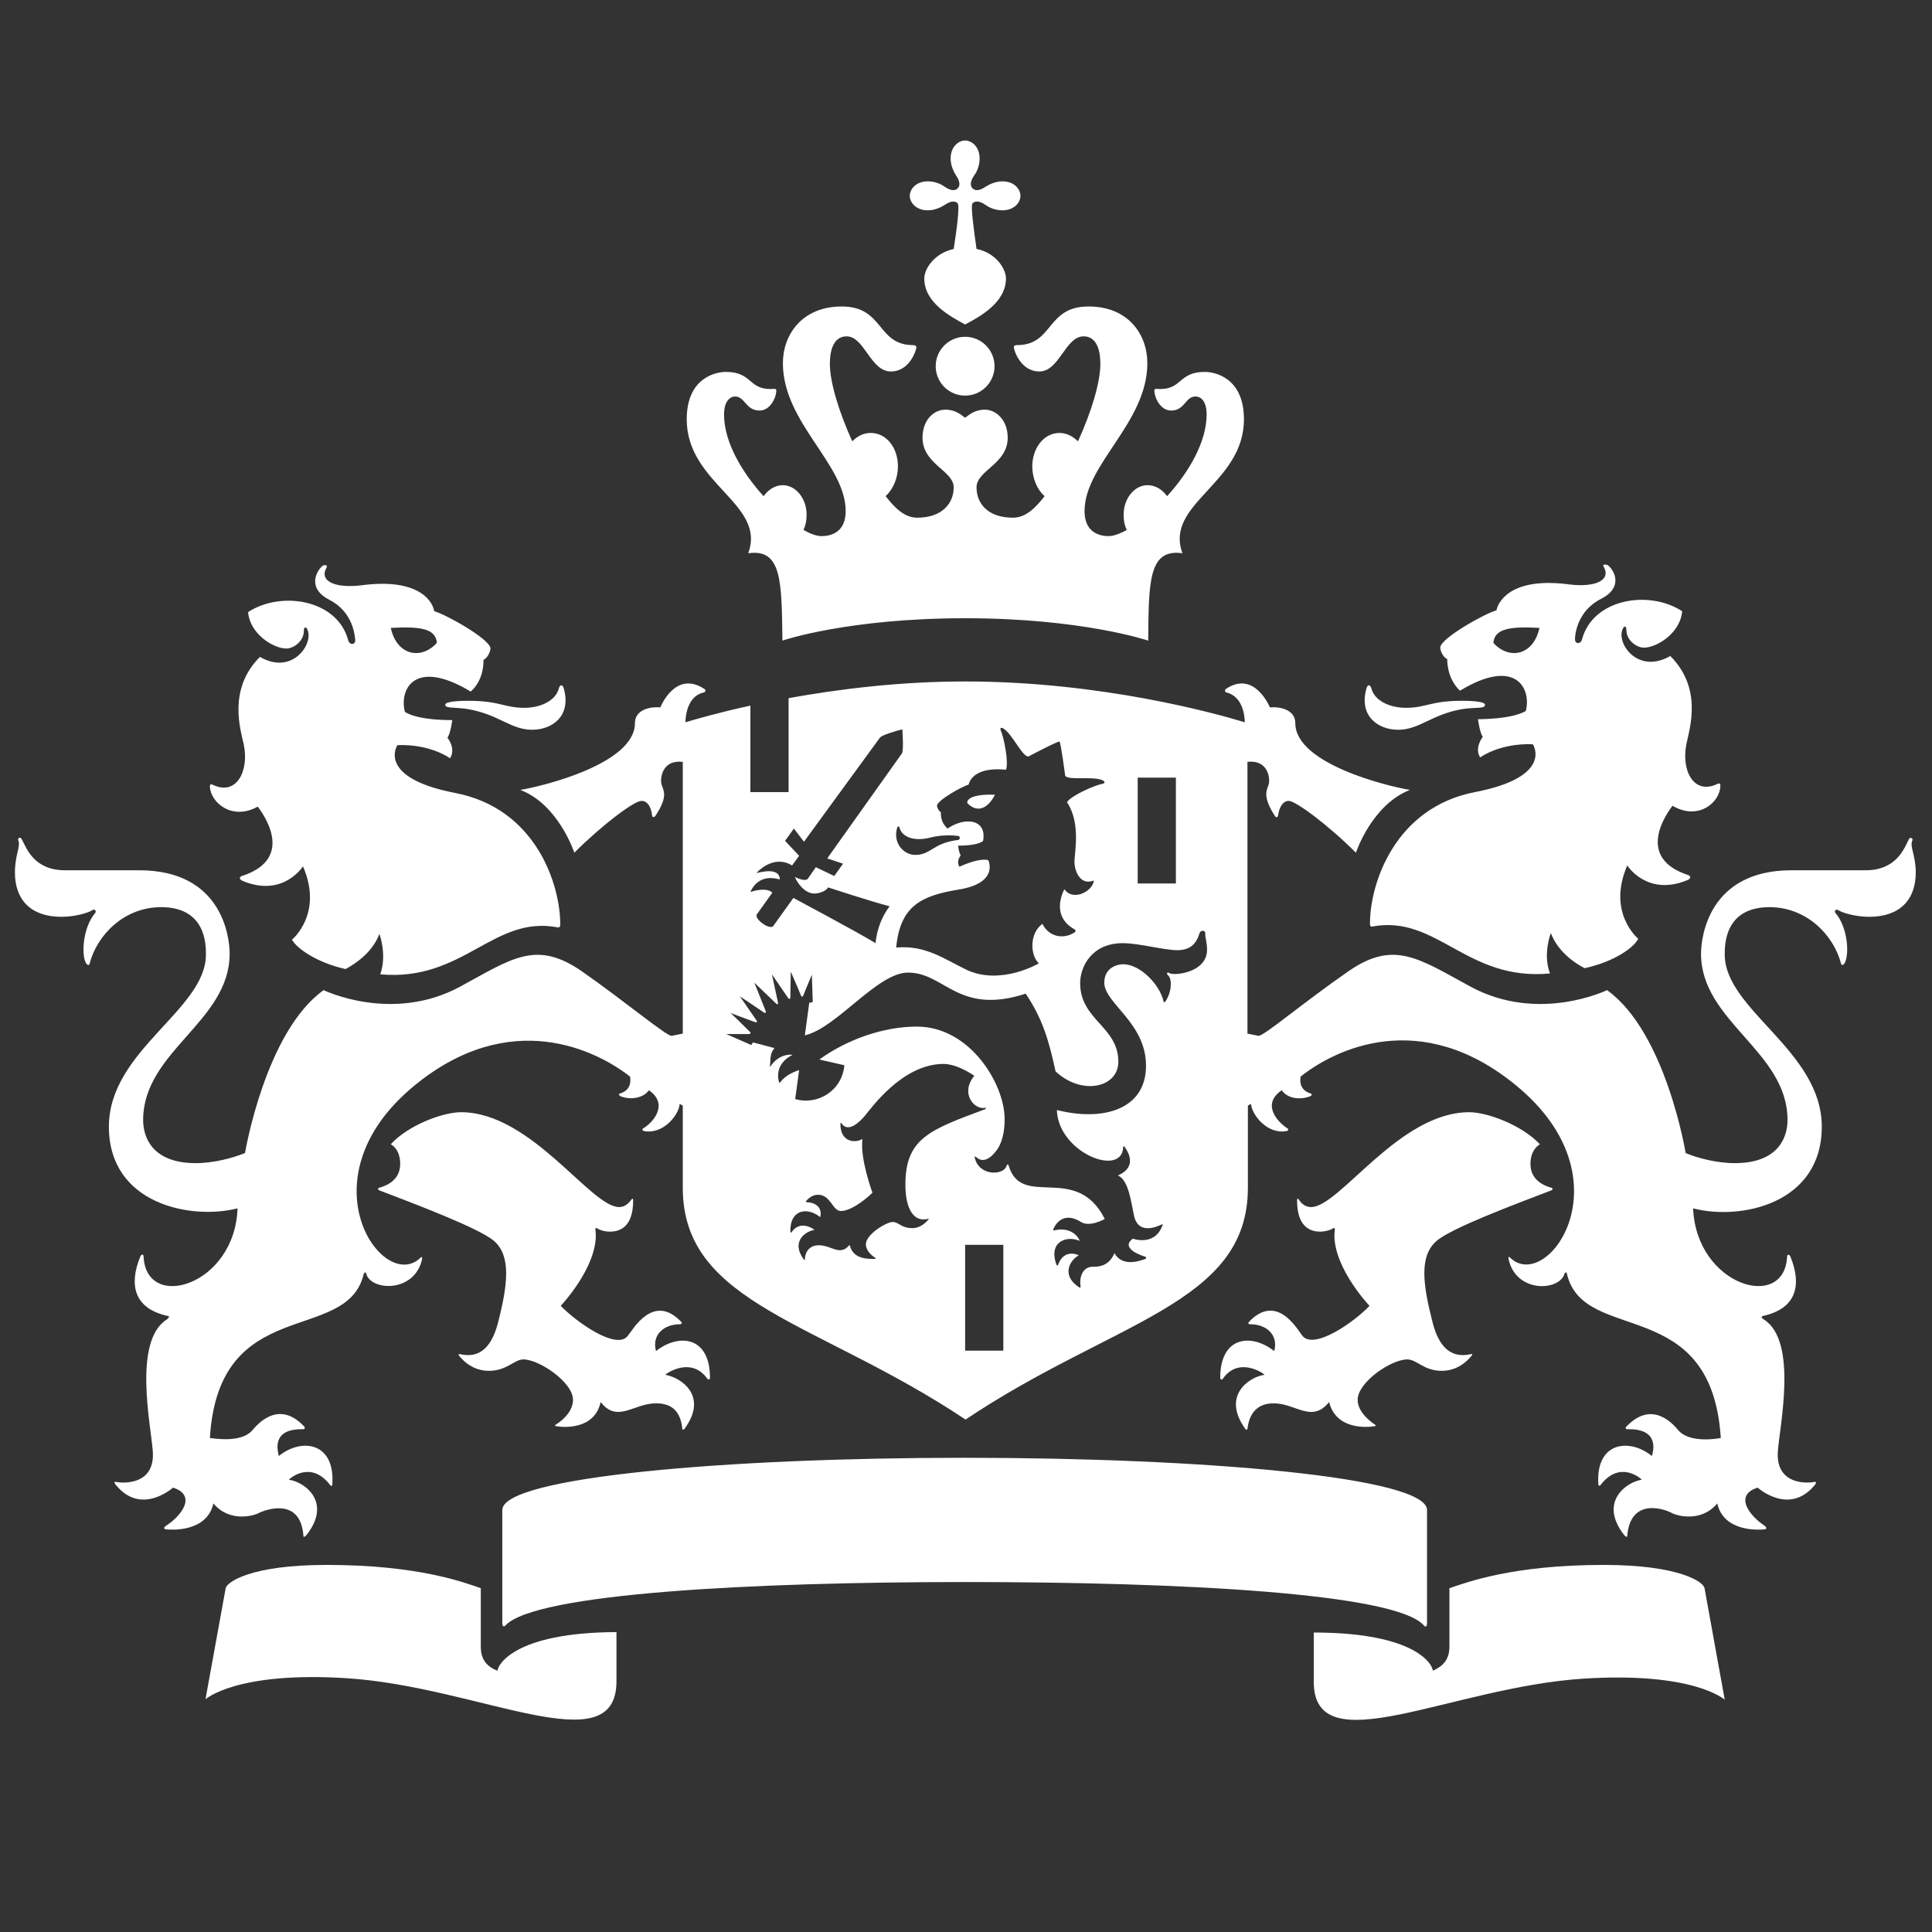
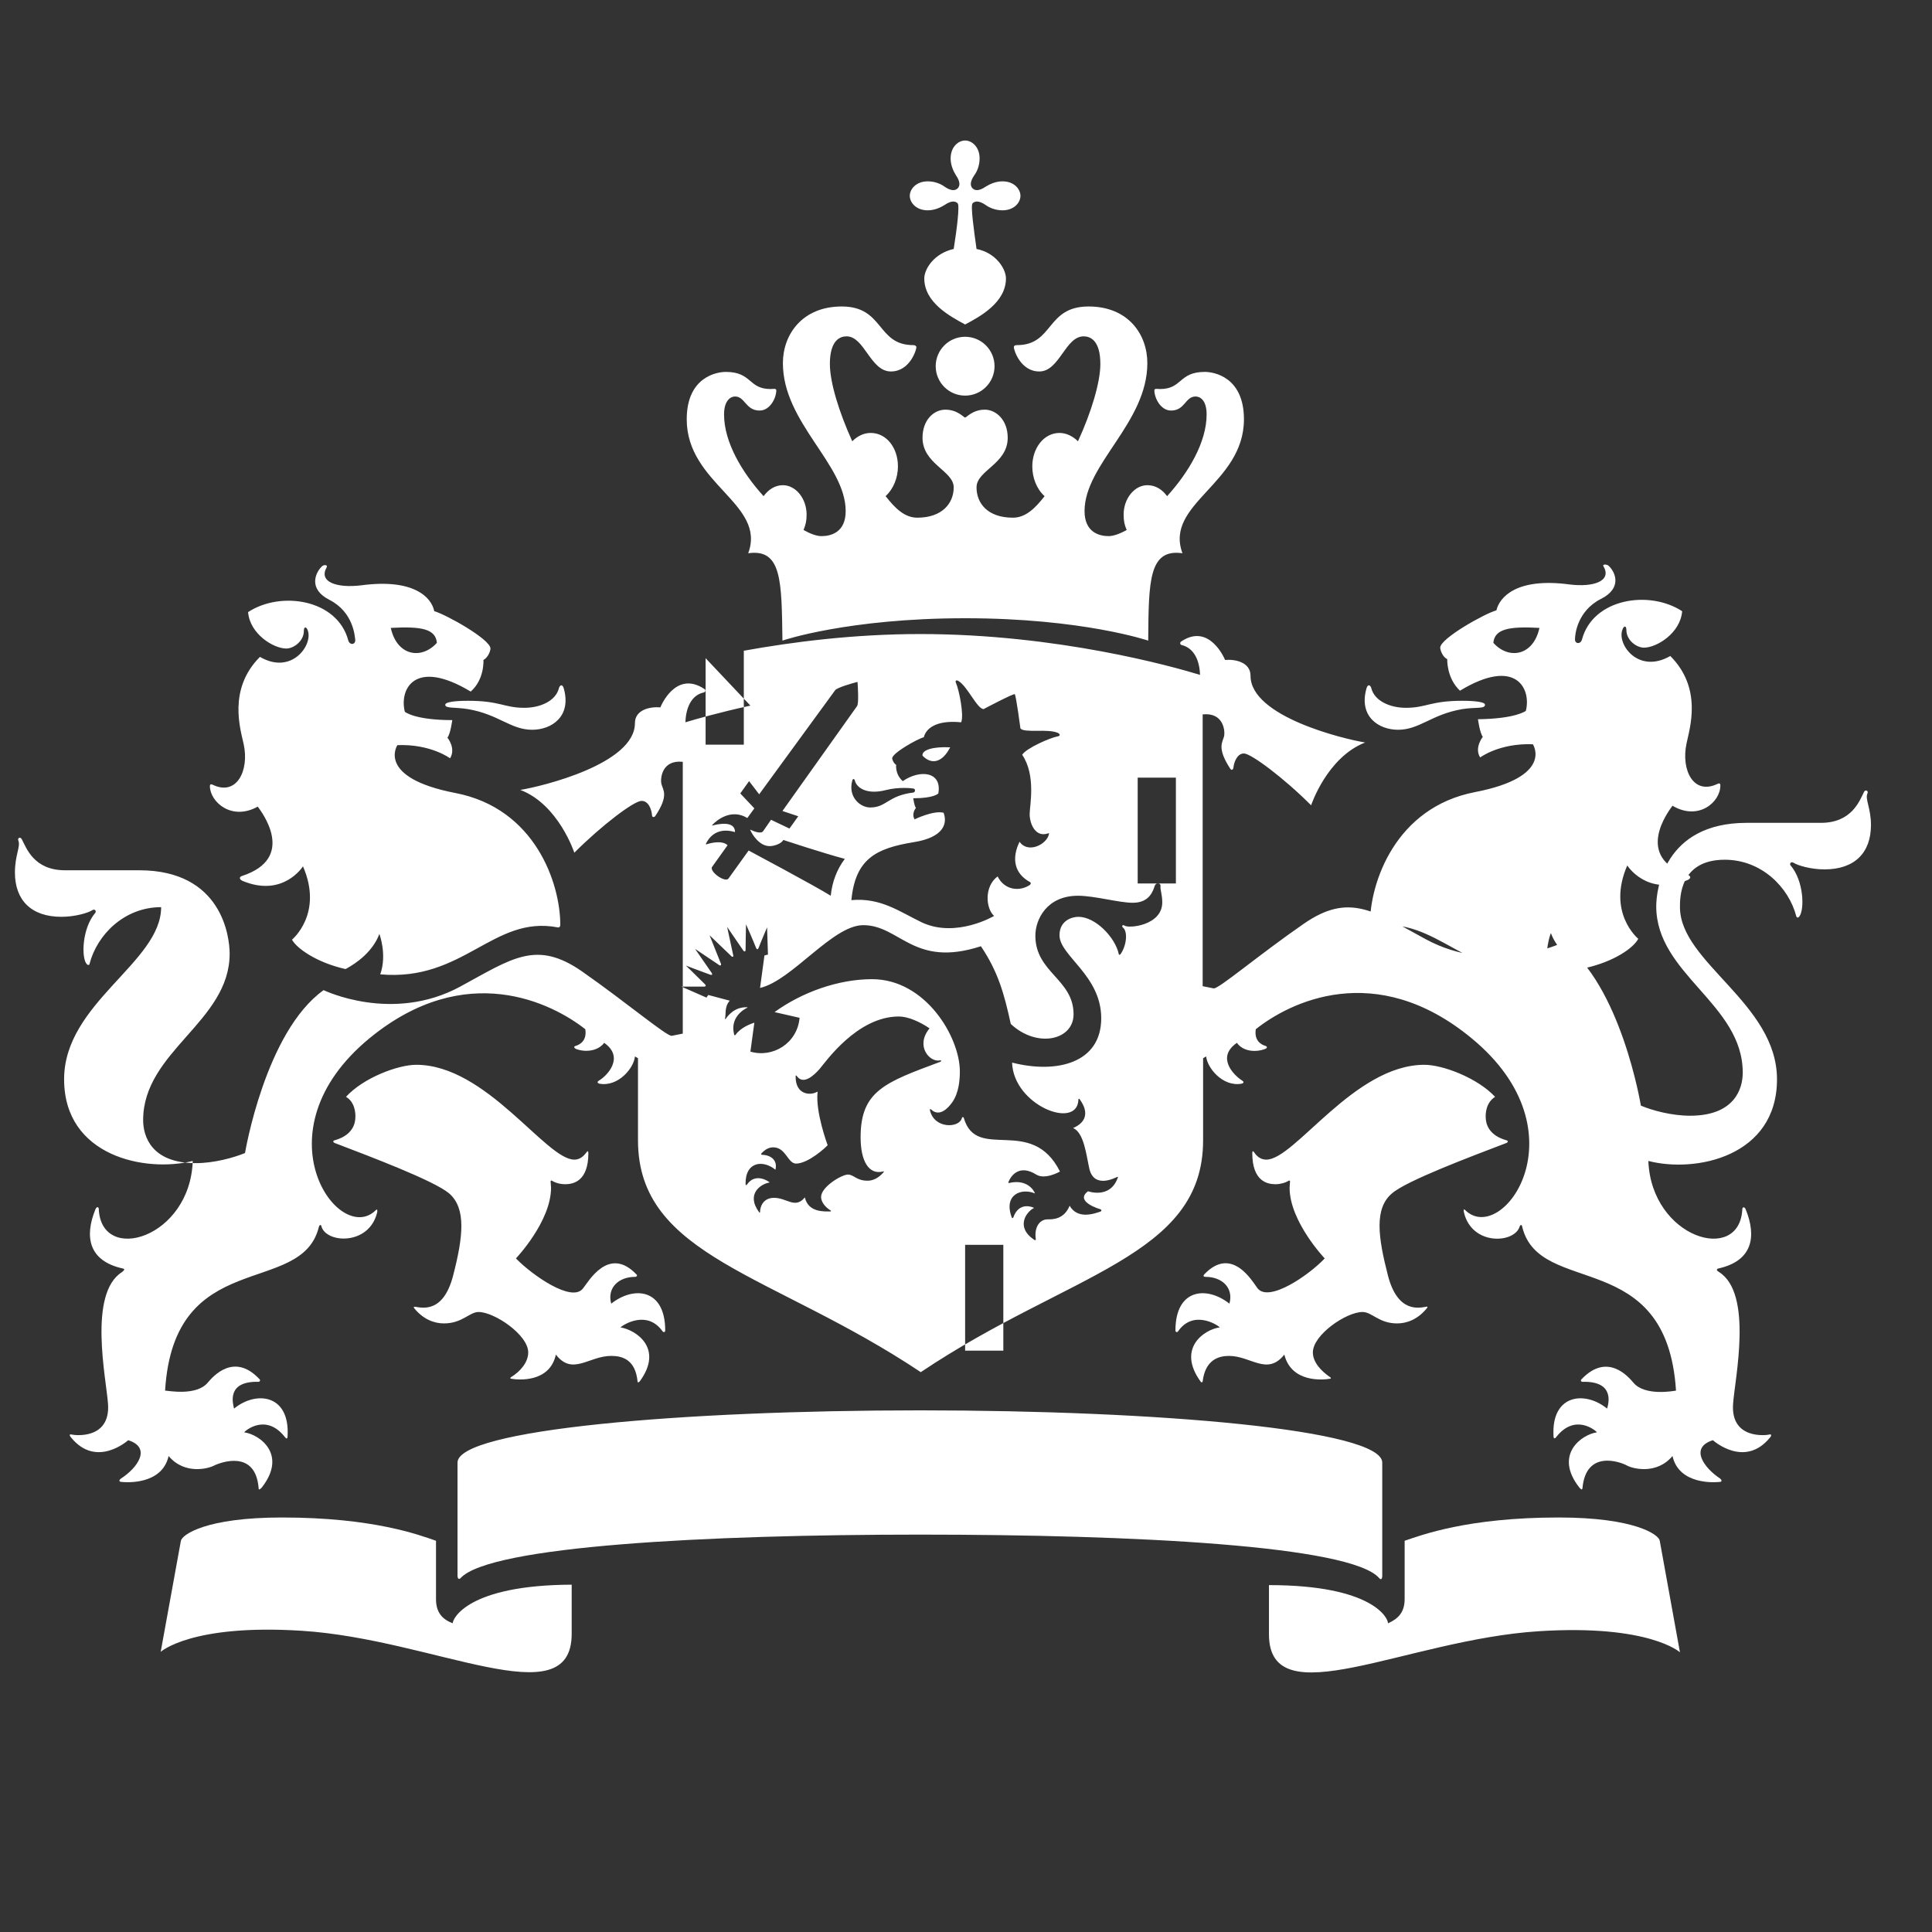
<svg xmlns="http://www.w3.org/2000/svg" width="44" height="44">
  <rect width="100%" height="100%" fill="#333333" stroke="none" />
  <g class="layer">
    <title>Layer 1</title>
-     <path d="m22.85,30.76l-0.87,0l0,-2.41l0.87,0l0,2.41zm3.93,-10.64l-0.87,0l0,-2.41l0.87,0l0,2.41zm-16.12,-4.16c-0.07,0 -0.52,0 -0.52,0.09s0.21,0.05 0.52,0.1c0.7,0.12 0.97,0.47 1.46,0.47c0.44,0 0.9,-0.3 0.72,-0.94c-0.03,-0.11 -0.09,-0.08 -0.11,-0.01c-0.07,0.29 -0.42,0.45 -0.79,0.45c-0.46,0 -0.55,-0.16 -1.28,-0.16zm-4.79,2.41c0.08,0.11 0.9,1.17 -0.36,1.58c-0.06,0.02 -0.07,0.07 0.01,0.11c0.93,0.39 1.38,-0.33 1.38,-0.33c0.47,1.08 -0.25,1.67 -0.25,1.67c0.1,0.19 0.55,0.52 1.22,0.67c0.26,-0.14 0.62,-0.4 0.77,-0.8c0,0 0.18,0.47 0.02,0.92c1.9,0.17 2.57,-1.35 4.04,-1.07c0.04,0.01 0.06,-0.02 0.06,-0.06c0,-0.94 -0.57,-2.65 -2.39,-3c-1.81,-0.35 -1.32,-1.09 -1.32,-1.09c0.76,-0.03 1.2,0.3 1.2,0.3c0.14,-0.23 -0.06,-0.47 -0.06,-0.47c0.07,-0.09 0.11,-0.4 0.11,-0.4c-0.86,0 -1.08,-0.19 -1.08,-0.19c-0.13,-0.51 0.22,-1.23 1.5,-0.46c0.32,-0.28 0.29,-0.72 0.29,-0.72c0.1,-0.05 0.16,-0.2 0.16,-0.26c0,-0.21 -1.02,-0.78 -1.28,-0.85c-0.06,-0.31 -0.46,-0.75 -1.66,-0.59c-0.57,0.07 -0.98,-0.08 -0.79,-0.41c0.03,-0.06 -0.07,-0.07 -0.12,-0.01c-0.13,0.13 -0.31,0.5 0.18,0.75c0.55,0.28 0.58,0.83 0.59,0.91c0.01,0.12 -0.13,0.13 -0.16,0.01c-0.25,-0.93 -1.53,-1.13 -2.28,-0.64c0.04,0.5 0.58,0.83 0.87,0.83c0.17,0 0.4,-0.17 0.4,-0.4c0,-0.11 0.06,-0.1 0.09,-0.01c0.12,0.33 -0.37,1.02 -1.09,0.6c-0.74,0.74 -0.44,1.66 -0.37,1.99c0.13,0.6 -0.16,1.19 -0.71,0.92c-0.03,-0.01 -0.06,-0.02 -0.06,0.04c0.01,0.36 0.5,0.79 1.09,0.46zm4.08,-3.73c-0.35,0.39 -0.91,0.3 -1.05,-0.34c0.72,-0.04 1.02,0.03 1.05,0.34zm22.07,1.48c-0.37,0 -0.72,-0.16 -0.79,-0.45c-0.02,-0.07 -0.08,-0.1 -0.11,0.01c-0.18,0.64 0.28,0.94 0.72,0.94c0.49,0 0.76,-0.35 1.46,-0.47c0.31,-0.05 0.52,0 0.52,-0.1c0,-0.09 -0.45,-0.09 -0.52,-0.09c-0.72,0 -0.82,0.16 -1.28,0.16zm7.16,1.77c0,-0.06 -0.03,-0.05 -0.06,-0.04c-0.55,0.27 -0.84,-0.31 -0.71,-0.92c0.07,-0.34 0.37,-1.25 -0.37,-1.99c-0.73,0.42 -1.22,-0.27 -1.09,-0.6c0.03,-0.09 0.09,-0.1 0.09,0.01c0,0.23 0.23,0.4 0.4,0.4c0.29,0 0.83,-0.33 0.87,-0.83c-0.75,-0.49 -2.03,-0.29 -2.28,0.64c-0.03,0.12 -0.17,0.11 -0.16,-0.01c0,-0.08 0.04,-0.63 0.59,-0.91c0.5,-0.25 0.32,-0.62 0.18,-0.75c-0.05,-0.05 -0.16,-0.04 -0.12,0.01c0.19,0.33 -0.22,0.48 -0.78,0.41c-1.2,-0.16 -1.59,0.29 -1.66,0.59c-0.26,0.07 -1.28,0.64 -1.28,0.85c0,0.06 0.06,0.22 0.16,0.26c0,0 -0.02,0.43 0.29,0.72c1.27,-0.77 1.63,-0.05 1.5,0.46c0,0 -0.23,0.18 -1.09,0.19c0,0 0.04,0.31 0.11,0.4c0,0 -0.2,0.25 -0.06,0.47c0,0 0.44,-0.33 1.2,-0.3c0,0 0.49,0.74 -1.32,1.09s-2.39,2.06 -2.39,3c0,0.05 0.02,0.07 0.06,0.06c1.47,-0.27 2.14,1.25 4.04,1.07c-0.17,-0.45 0.02,-0.92 0.02,-0.92c0.15,0.4 0.51,0.67 0.77,0.8c0.68,-0.15 1.12,-0.47 1.22,-0.67c0,0 -0.72,-0.59 -0.25,-1.67c0,0 0.45,0.72 1.38,0.33c0.08,-0.04 0.06,-0.09 0.01,-0.11c-1.26,-0.41 -0.44,-1.47 -0.36,-1.58c0.59,0.35 1.09,-0.08 1.09,-0.46zm-4.12,-3.59c-0.14,0.64 -0.7,0.73 -1.05,0.34c0.03,-0.31 0.34,-0.38 1.05,-0.34zm-13.41,-10.69c0,0.16 0.07,0.3 0.12,0.38c0.11,0.16 0.09,0.25 0.04,0.3s-0.14,0.07 -0.3,-0.04c-0.08,-0.06 -0.22,-0.12 -0.38,-0.12c-0.27,0 -0.41,0.18 -0.41,0.33s0.14,0.33 0.41,0.33c0.16,0 0.3,-0.07 0.38,-0.12c0.16,-0.11 0.25,-0.09 0.3,-0.04s-0.02,0.6 -0.09,1.04c-0.45,0.1 -0.67,0.46 -0.67,0.67c0,0.55 0.58,0.86 0.93,1.05c0.34,-0.18 0.93,-0.5 0.93,-1.05c0,-0.21 -0.22,-0.58 -0.67,-0.67c-0.06,-0.43 -0.14,-0.99 -0.09,-1.04s0.14,-0.07 0.3,0.04c0.08,0.06 0.22,0.12 0.38,0.12c0.27,0 0.41,-0.18 0.41,-0.33s-0.14,-0.33 -0.41,-0.33c-0.16,0 -0.3,0.07 -0.38,0.12c-0.16,0.11 -0.25,0.09 -0.3,0.04s-0.07,-0.14 0.04,-0.3c0.06,-0.08 0.12,-0.22 0.12,-0.38c0,-0.27 -0.18,-0.41 -0.33,-0.41s-0.33,0.14 -0.33,0.41zm0.33,4.06c-0.37,0 -0.67,0.3 -0.67,0.67s0.3,0.67 0.67,0.67s0.67,-0.3 0.67,-0.67s-0.3,-0.67 -0.67,-0.67zm0,6.41c2.67,0 4.17,0.51 4.17,0.51c0.01,-1.35 0.01,-2.1 0.78,-1.99c-0.42,-1.13 1.4,-1.58 1.4,-3.05c0,-0.97 -0.69,-1.08 -0.89,-1.08c-0.6,0 -0.51,0.39 -1.02,0.39c-0.06,0 -0.13,-0.02 -0.13,0.03c0,0.17 0.14,0.46 0.38,0.46c0.32,0 0.32,-0.32 0.56,-0.32c0.1,0 0.25,0.08 0.25,0.41c0,0.63 -0.41,1.32 -0.9,1.86c-0.11,-0.15 -0.26,-0.25 -0.45,-0.25c-0.29,0 -0.54,0.3 -0.54,0.67c0,0.14 0.02,0.24 0.07,0.35c-0.16,0.09 -0.31,0.14 -0.41,0.14c-0.22,0 -0.55,-0.09 -0.55,-0.57c0,-1.07 1.43,-2.01 1.43,-3.37c0,-0.65 -0.43,-1.29 -1.34,-1.29c-0.97,0 -0.79,0.88 -1.63,0.88c-0.04,0 -0.07,0.01 -0.07,0.05c0,0.06 0.15,0.55 0.58,0.55c0.46,0 0.59,-0.8 1.01,-0.8c0.15,0 0.38,0.09 0.38,0.63c0,0.42 -0.21,1.11 -0.51,1.76c-0.11,-0.11 -0.26,-0.19 -0.42,-0.19c-0.36,0 -0.62,0.35 -0.62,0.76c0,0.26 0.1,0.52 0.28,0.68c-0.21,0.27 -0.43,0.49 -0.72,0.49c-0.58,0 -0.83,-0.33 -0.83,-0.69c0,-0.39 0.71,-0.53 0.71,-1.13c0,-0.41 -0.27,-0.64 -0.52,-0.64c-0.28,0 -0.42,0.18 -0.45,0.18s-0.17,-0.18 -0.45,-0.18c-0.26,0 -0.52,0.23 -0.52,0.64c0,0.6 0.71,0.75 0.71,1.13c0,0.36 -0.26,0.69 -0.83,0.69c-0.29,0 -0.51,-0.22 -0.72,-0.49c0.18,-0.17 0.28,-0.42 0.28,-0.68c0,-0.42 -0.26,-0.76 -0.62,-0.76c-0.17,0 -0.31,0.08 -0.42,0.19c-0.3,-0.66 -0.51,-1.34 -0.51,-1.76c0,-0.54 0.23,-0.63 0.38,-0.63c0.41,0 0.54,0.8 1.01,0.8c0.43,0 0.58,-0.49 0.58,-0.55c0,-0.03 -0.03,-0.05 -0.07,-0.05c-0.84,0 -0.66,-0.88 -1.63,-0.88c-0.9,0 -1.34,0.64 -1.34,1.29c0,1.36 1.43,2.3 1.43,3.37c0,0.48 -0.33,0.57 -0.55,0.57c-0.11,0 -0.25,-0.05 -0.41,-0.14c0.05,-0.12 0.07,-0.21 0.07,-0.35c0,-0.37 -0.25,-0.67 -0.54,-0.67c-0.18,0 -0.33,0.1 -0.44,0.25c-0.49,-0.54 -0.9,-1.23 -0.9,-1.86c0,-0.32 0.15,-0.41 0.25,-0.41c0.23,0 0.24,0.32 0.56,0.32c0.24,0 0.38,-0.29 0.38,-0.46c0,-0.05 -0.07,-0.03 -0.13,-0.03c-0.51,0 -0.42,-0.39 -1.02,-0.39c-0.2,0 -0.89,0.11 -0.89,1.08c0,1.48 1.82,1.92 1.4,3.05c0.77,-0.11 0.76,0.64 0.78,1.99c-0.01,0 1.49,-0.51 4.16,-0.51zm-4.89,1.99c-0.73,0.16 -1.25,0.31 -1.48,0.38c0.01,-0.32 0.13,-0.62 0.42,-0.68c0.04,-0.01 0.05,-0.06 0.01,-0.08c-0.65,-0.43 -0.99,0.39 -1,0.42c-0.23,-0.02 -0.58,0.05 -0.58,0.36c0,0.93 -2.12,1.44 -2.61,1.52c0.87,0.33 1.23,1.43 1.23,1.43c0.63,-0.63 1.36,-1.18 1.53,-1.18s0.23,0.21 0.24,0.33c0,0.04 0.04,0.05 0.07,0.02c0.33,-0.49 0.17,-0.6 0.14,-0.75c-0.02,-0.11 0.01,-0.54 0.49,-0.49l0,6.19l-0.25,0.05c-0.11,0.02 -1.02,-0.75 -2.05,-1.47c-1.04,-0.72 -1.59,-0.29 -2.77,0.35c-1.55,0.84 -3.11,0.08 -3.11,0.08c-1.33,0.95 -1.79,3.71 -1.79,3.71c-0.27,0.11 -0.71,0.23 -1.12,0.23c-1.02,0 -1.2,-0.62 -1.2,-0.98c0,-1.57 1.97,-2.24 1.97,-3.79c0,-0.38 -0.17,-1.9 -2.06,-1.9c-0.24,0 -1.68,0 -1.69,0c-0.71,0 -0.88,-0.51 -0.98,-0.7c-0.04,-0.08 -0.11,-0.03 -0.08,0.03c0.05,0.13 -0.08,0.33 -0.08,0.72c0,0.63 0.37,1.01 1.06,1.01c0.31,0 0.61,-0.09 0.7,-0.15c0.06,-0.04 0.1,0.02 0.07,0.06c-0.3,0.35 -0.32,1.01 -0.2,1.16c0.03,0.04 0.07,0.03 0.07,0c0.17,-0.66 0.79,-1.29 1.63,-1.29c1.03,0 1.02,0.87 1.02,1.08c0,1.26 -2.21,2.18 -2.21,3.92c0,1.76 1.86,2.13 2.93,1.86c-0.06,1.76 -2.08,2.36 -2.14,1.1c0,-0.06 -0.05,-0.07 -0.08,0.01c-0.25,0.62 -0.15,1.17 0.63,1.34c0.05,0.01 0.03,0.04 -0.02,0.08c-0.78,0.49 -0.36,2.43 -0.32,3c0.06,0.82 -0.76,0.72 -0.83,0.7c-0.03,-0.01 -0.07,0 -0.01,0.07c0.58,0.71 1.3,0.06 1.3,0.06c0.54,0.17 0.21,0.63 -0.16,0.87c-0.06,0.04 -0.05,0.08 0.01,0.08c0.08,0.01 0.92,0.08 1.07,-0.59c0.37,0.44 0.92,0.28 1.03,0.22c0.16,-0.08 0.95,-0.37 1.02,0.51c0,0.06 0.04,0.02 0.07,-0.01c0.59,-0.75 -0.04,-1.21 -0.4,-1.26c0.03,-0.04 0.5,-0.44 0.93,0.11c0.03,0.04 0.06,0.05 0.06,-0.03c0.05,-0.95 -0.72,-1.03 -1.22,-0.62c-0.02,-0.1 -0.19,-0.63 0.56,-0.61c0.02,0 0.05,-0.03 0.02,-0.06c-0.58,-0.62 -1.06,-0.06 -1.18,0.08c-0.26,0.31 -0.91,0.18 -0.97,0.18c0.2,-3.29 3.1,-2.12 3.5,-3.72c0.02,-0.08 0.06,-0.05 0.06,-0.02c0.11,0.39 1.09,0.44 1.27,-0.32c0.01,-0.05 0,-0.08 -0.03,-0.05c-0.84,0.84 -2.73,-1.78 -0.15,-3.91c2.2,-1.81 4.17,-0.8 4.92,-0.21c0.04,0.26 -0.12,0.35 -0.22,0.38c-0.04,0.01 -0.05,0.04 0.01,0.07c0.21,0.08 0.5,0.05 0.64,-0.14c0.47,0.33 0.07,0.75 -0.12,0.86c-0.05,0.03 -0.03,0.06 0.01,0.07c0.43,0.08 0.79,-0.36 0.81,-0.62l0.07,0.04l0,1.87c0,2.66 3.07,3.03 6.44,5.28c3.37,-2.26 6.43,-2.62 6.43,-5.28l0,-1.87l0.07,-0.04c0.02,0.25 0.37,0.7 0.81,0.62c0.04,-0.01 0.06,-0.04 0.01,-0.07c-0.19,-0.12 -0.6,-0.53 -0.12,-0.86c0.14,0.2 0.43,0.22 0.64,0.14c0.06,-0.02 0.05,-0.06 0.01,-0.07c-0.1,-0.03 -0.26,-0.12 -0.22,-0.38c0.75,-0.6 2.72,-1.61 4.92,0.21c2.58,2.13 0.69,4.74 -0.15,3.91c-0.04,-0.04 -0.04,0 -0.03,0.05c0.18,0.77 1.16,0.71 1.27,0.32c0.01,-0.03 0.05,-0.06 0.06,0.02c0.4,1.6 3.29,0.43 3.5,3.72c-0.06,0.01 -0.71,0.13 -0.97,-0.18c-0.11,-0.13 -0.59,-0.7 -1.18,-0.08c-0.04,0.04 0,0.06 0.02,0.06c0.75,-0.02 0.59,0.51 0.56,0.61c-0.5,-0.41 -1.27,-0.33 -1.22,0.62c0,0.07 0.03,0.07 0.06,0.03c0.43,-0.55 0.9,-0.15 0.93,-0.11c-0.35,0.05 -0.99,0.51 -0.4,1.26c0.03,0.03 0.06,0.07 0.07,0.01c0.08,-0.88 0.86,-0.6 1.02,-0.51c0.11,0.06 0.66,0.22 1.03,-0.22c0.15,0.67 0.99,0.6 1.07,0.59c0.06,0 0.06,-0.04 0.01,-0.08c-0.36,-0.24 -0.7,-0.7 -0.16,-0.87c0,0 0.72,0.65 1.3,-0.06c0.05,-0.06 0.02,-0.08 -0.01,-0.07c-0.07,0.02 -0.89,0.12 -0.83,-0.7c0.04,-0.57 0.46,-2.51 -0.32,-3c-0.05,-0.03 -0.07,-0.06 -0.02,-0.08c0.78,-0.17 0.88,-0.72 0.63,-1.34c-0.03,-0.08 -0.08,-0.06 -0.08,-0.01c-0.06,1.26 -2.07,0.66 -2.14,-1.1c1.08,0.28 2.93,-0.1 2.93,-1.86c0,-1.73 -2.21,-2.66 -2.21,-3.92c0,-0.21 -0.01,-1.08 1.02,-1.08c0.84,0 1.46,0.63 1.63,1.29c0.01,0.03 0.04,0.04 0.07,0c0.12,-0.16 0.1,-0.81 -0.2,-1.16c-0.03,-0.03 0,-0.1 0.07,-0.06c0.09,0.06 0.39,0.15 0.7,0.15c0.69,0 1.06,-0.38 1.06,-1.01c0,-0.39 -0.14,-0.59 -0.08,-0.72c0.03,-0.06 -0.05,-0.1 -0.08,-0.03c-0.1,0.2 -0.28,0.7 -0.98,0.7c-0.01,0 -1.45,0 -1.69,0c-1.89,0 -2.06,1.53 -2.06,1.9c0,1.55 1.97,2.22 1.97,3.79c0,0.37 -0.19,0.98 -1.2,0.98c-0.42,0 -0.86,-0.12 -1.12,-0.23c0,0 -0.45,-2.75 -1.79,-3.71c0,0 -1.56,0.76 -3.11,-0.08c-1.18,-0.64 -1.74,-1.07 -2.78,-0.35s-1.94,1.49 -2.05,1.47l-0.25,-0.05l0,-6.19c0.48,-0.05 0.51,0.38 0.49,0.49c-0.03,0.14 -0.18,0.26 0.14,0.75c0.03,0.04 0.06,0.02 0.07,-0.02c0.01,-0.12 0.08,-0.33 0.24,-0.33s0.9,0.55 1.53,1.18c0,0 0.36,-1.09 1.23,-1.43c-0.49,-0.08 -2.61,-0.59 -2.61,-1.52c0,-0.31 -0.35,-0.38 -0.58,-0.36c-0.01,-0.03 -0.36,-0.85 -1,-0.42c-0.03,0.02 -0.03,0.07 0.01,0.08c0.29,0.07 0.41,0.36 0.42,0.68c-0.62,-0.19 -3.25,-0.93 -6.37,-0.93c-1.52,0 -2.91,0.18 -4.02,0.38l0,2.14l-0.87,0l0,-1.97m-5.76,21.98c-0.23,-0.09 -0.38,-0.24 -0.38,-0.55l0,-1.33c-0.38,-0.13 -1.42,-0.53 -3.51,-0.53c-1.73,0 -2.27,0.39 -2.3,0.53l-0.46,2.53s0.7,-0.64 3.21,-0.48c3.02,0.19 6.15,1.98 6.15,0.07l0,-1.12c-2.36,0.01 -2.71,0.77 -2.71,0.88zm18.59,-0.87l0,1.12c0,1.9 3.13,0.12 6.15,-0.07c2.51,-0.16 3.21,0.48 3.21,0.48l-0.46,-2.54c-0.02,-0.14 -0.57,-0.53 -2.3,-0.53c-2.08,0 -3.12,0.4 -3.51,0.53l0,1.33c0,0.3 -0.15,0.45 -0.38,0.55c0.01,-0.11 -0.34,-0.87 -2.71,-0.87zm-7.94,-1.15c4.87,0 9.81,0.25 10.45,0.99c0.05,0.06 0.07,0 0.07,-0.05l0,-2.58c0,-0.75 -5.1,-1.19 -10.53,-1.19s-10.53,0.44 -10.53,1.19l0,2.58c0,0.04 0.02,0.1 0.07,0.05c0.67,-0.73 5.61,-0.99 10.47,-0.99zm-4.34,-12.16l-0.49,-0.13l-0.04,0.06l-0.57,-0.25l0.51,0c0.05,0 0.05,-0.03 0.03,-0.05c-0.23,-0.23 -0.44,-0.43 -0.44,-0.43s0.23,0.09 0.56,0.21c0.04,0.01 0.05,-0.01 0.03,-0.04c-0.16,-0.23 -0.38,-0.55 -0.38,-0.55s0.46,0.31 0.55,0.37c0.03,0.02 0.05,0 0.04,-0.03c-0.12,-0.3 -0.26,-0.65 -0.26,-0.65l0.5,0.48c0.02,0.02 0.05,0.01 0.04,-0.02c-0.05,-0.23 -0.14,-0.65 -0.14,-0.65l0.37,0.54c0.02,0.03 0.05,0.02 0.05,-0.01c0,-0.11 0.01,-0.59 0.01,-0.59s0.16,0.36 0.23,0.54c0.02,0.04 0.04,0.04 0.06,-0.01c0.02,-0.06 0.19,-0.46 0.19,-0.46l0.02,0.62l-0.08,0.02l-0.1,0.74c0.73,-0.17 1.65,-1.43 2.35,-1.43c0.84,0 1.14,0.98 2.68,0.48c0.39,0.58 0.53,1.08 0.68,1.77c0.6,0.56 1.43,0.37 1.43,-0.22c0,-0.8 -0.87,-0.95 -0.87,-1.79c0,-0.37 0.26,-0.91 0.97,-0.91c0.38,0 0.93,0.16 1.25,0.16c0.38,0 0.46,-0.27 0.5,-0.39c0.03,-0.08 0.14,-0.06 0.13,0.01c-0.01,0.08 0.04,0.19 0.04,0.37c0,0.53 -0.77,0.6 -0.86,0.53c-0.04,-0.03 -0.07,0.01 -0.04,0.04c0.12,0.09 0.09,0.41 -0.05,0.61c-0.02,0.02 -0.04,0.02 -0.04,0c-0.08,-0.38 -0.53,-0.85 -0.92,-0.85c-0.14,0 -0.43,0.08 -0.43,0.42c0,0.47 0.95,0.91 0.95,1.89c0,1.02 -1.01,1.27 -2.03,1.01c0.03,0.97 1.48,1.54 1.51,0.85c0,-0.05 0.03,-0.02 0.04,0c0.21,0.3 0.12,0.52 -0.16,0.64c0.25,0.11 0.3,0.62 0.37,0.93c0.11,0.46 0.59,0.2 0.62,0.19c0.03,-0.02 0.04,0 0.02,0.03c-0.18,0.47 -0.67,0.29 -0.67,0.29c-0.25,0.18 0.05,0.34 0.28,0.41c0.03,0.01 0.03,0.03 0.01,0.05c-0.17,0.06 -0.53,0.18 -0.71,-0.13c-0.13,0.32 -0.4,0.31 -0.5,0.31c-0.19,0 -0.31,0.19 -0.27,0.45c0,0.02 -0.01,0.03 -0.03,0.02c-0.44,-0.29 -0.19,-0.64 -0.01,-0.73c-0.03,-0.02 -0.34,-0.15 -0.47,0.21c-0.01,0.03 -0.03,0.03 -0.04,0c-0.19,-0.52 0.23,-0.67 0.53,-0.54c-0.02,-0.07 -0.18,-0.33 -0.58,-0.24c-0.02,0.01 -0.03,0 -0.02,-0.03c0.07,-0.16 0.26,-0.39 0.63,-0.16c0.19,0.12 0.51,-0.05 0.54,-0.07c-0.65,-1.29 -1.9,-0.21 -2.19,-1.22c-0.01,-0.02 -0.03,-0.04 -0.05,0.02c-0.07,0.21 -0.62,0.23 -0.72,-0.19c-0.01,-0.03 0,-0.04 0.03,-0.02c0.08,0.08 0.25,0.15 0.48,-0.17c0.15,-0.22 0.17,-0.51 0.17,-0.7c0,-0.78 -0.78,-2.1 -2,-2.1c-0.77,0 -1.6,0.3 -2.22,0.75l0.57,0.13c-0.05,0.58 -0.61,0.92 -1.12,0.77l0.09,-0.66c-0.09,0.03 -0.31,0.11 -0.43,0.28c-0.01,0.01 -0.03,0.01 -0.03,-0.01c-0.1,-0.38 0.21,-0.57 0.3,-0.61c0.01,-0.01 0.01,-0.01 -0.01,-0.01c-0.28,-0.01 -0.43,0.19 -0.48,0.26c-0.01,0.01 -0.02,0.01 -0.02,0c0.03,-0.08 -0.02,-0.27 0.11,-0.41zm1.71,4.48c-0.22,0.27 -0.41,0.01 -0.7,0.01c-0.27,0 -0.32,0.23 -0.32,0.32c0,0.02 -0.01,0.02 -0.02,0.01c-0.31,-0.42 0.04,-0.65 0.24,-0.68c-0.03,-0.03 -0.33,-0.23 -0.52,0.05c-0.01,0.02 -0.03,0.01 -0.03,-0.01c-0.01,-0.52 0.4,-0.56 0.68,-0.33c0.05,-0.2 -0.08,-0.33 -0.3,-0.34c-0.03,0 -0.03,-0.02 -0.02,-0.03c0.09,-0.1 0.18,-0.14 0.27,-0.14c0.29,0 0.33,0.37 0.52,0.37c0.28,0 0.69,-0.38 0.72,-0.42c-0.01,-0.02 -0.28,-0.76 -0.23,-1.2c0,-0.02 -0.01,-0.02 -0.02,-0.01c-0.14,0.08 -0.48,0.07 -0.48,-0.35c0,-0.03 0.01,-0.04 0.03,-0.01c0.15,0.21 0.4,-0.03 0.52,-0.17c0.13,-0.15 0.85,-1.19 1.8,-1.19c0.21,0 0.48,0.12 0.7,0.27c-0.33,0.4 0,0.78 0.24,0.73c0.03,-0.01 0.03,0.02 0.01,0.03c-1.26,0.47 -1.82,0.66 -1.82,1.72c0,0.55 0.19,0.86 0.51,0.78c0.02,-0.01 0.03,0 0.01,0.02c-0.12,0.14 -0.25,0.19 -0.36,0.19c-0.26,0 -0.31,-0.14 -0.45,-0.14s-0.61,0.28 -0.61,0.51c0,0.09 0.06,0.21 0.22,0.31c0.01,0.01 0,0.02 0,0.02c-0.14,0 -0.51,0.03 -0.59,-0.32zm3.31,-10.25c-0.39,-0.02 -0.65,0.06 -0.63,0.19c0.19,0.2 0.44,0.18 0.63,-0.19zm-1.45,0.97c0.28,-0.07 0.58,-0.04 0.62,-0.03s0.04,0.08 -0.01,0.09c-0.58,0.07 -0.61,0.34 -0.98,0.34c-0.24,0 -0.51,-0.25 -0.41,-0.61c0.01,-0.05 0.05,-0.05 0.06,0c0.04,0.16 0.27,0.33 0.72,0.21zm-7.53,12.86c0.38,0.49 0.75,0.03 1.26,0.03c0.25,0 0.55,0.08 0.6,0.58c0,0.03 0.02,0.03 0.05,0c0.55,-0.75 -0.08,-1.17 -0.44,-1.23c0.08,-0.07 0.61,-0.4 0.96,0.09c0.02,0.03 0.06,0.02 0.06,-0.02c0,-0.95 -0.71,-1.02 -1.23,-0.61c-0.1,-0.37 0.18,-0.61 0.54,-0.61c0.04,0 0.06,-0.03 0.04,-0.05c-0.64,-0.68 -1.11,0.18 -1.22,0.31c-0.25,0.34 -1.16,-0.3 -1.53,-0.68c0,0 0.8,-0.84 0.8,-1.61c0,-0.05 -0.01,-0.11 -0.01,-0.14c0,-0.02 0.01,-0.03 0.03,-0.02c0.08,0.05 0.19,0.08 0.3,0.08c0.18,0 0.53,-0.06 0.53,-0.71c0,-0.05 -0.02,-0.05 -0.04,-0.02c-0.1,0.14 -0.2,0.17 -0.28,0.17c-0.65,0 -2,-2.16 -3.6,-2.16c-0.42,0 -1.21,0.3 -1.6,0.73c0.19,0.11 0.23,0.35 0.21,0.52c-0.03,0.27 -0.25,0.41 -0.47,0.47c-0.04,0.01 -0.04,0.04 0,0.06c0.81,0.31 2.27,0.86 2.61,1.15c0.39,0.34 0.32,0.98 0.09,1.87c-0.22,0.85 -0.69,0.74 -0.87,0.71c-0.03,0 -0.03,0.01 -0.02,0.03c0.21,0.26 0.46,0.35 0.68,0.35c0.42,0 0.58,-0.26 0.79,-0.26c0.36,0 1.13,0.52 1.13,0.92c0,0.22 -0.17,0.43 -0.4,0.57c-0.01,0.01 -0.01,0.03 0.01,0.03c0.17,0.03 0.88,0.09 1.02,-0.55zm17.63,0.55c0.02,0 0.03,-0.02 0.01,-0.03c-0.22,-0.15 -0.4,-0.35 -0.4,-0.57c0,-0.4 0.76,-0.92 1.13,-0.92c0.22,0 0.37,0.26 0.79,0.26c0.22,0 0.47,-0.09 0.68,-0.35c0.02,-0.02 0.01,-0.04 -0.02,-0.03c-0.17,0.03 -0.65,0.14 -0.87,-0.71c-0.23,-0.89 -0.31,-1.53 0.09,-1.87c0.33,-0.29 1.8,-0.84 2.61,-1.15c0.04,-0.02 0.04,-0.05 0,-0.06c-0.22,-0.06 -0.44,-0.2 -0.47,-0.47c-0.02,-0.17 0.02,-0.4 0.21,-0.52c-0.4,-0.43 -1.19,-0.73 -1.61,-0.73c-1.6,0 -2.95,2.16 -3.6,2.16c-0.08,0 -0.19,-0.03 -0.28,-0.17c-0.02,-0.03 -0.04,-0.03 -0.04,0.02c0,0.65 0.35,0.71 0.53,0.71c0.1,0 0.22,-0.03 0.3,-0.08c0.02,-0.01 0.03,0 0.03,0.02c0,0.03 -0.01,0.09 -0.01,0.14c0,0.77 0.8,1.61 0.8,1.61c-0.36,0.38 -1.27,1.01 -1.53,0.68c-0.11,-0.14 -0.58,-0.99 -1.22,-0.31c-0.02,0.03 -0.01,0.05 0.04,0.05c0.36,0 0.64,0.24 0.54,0.61c-0.52,-0.41 -1.23,-0.34 -1.23,0.61c0,0.04 0.04,0.05 0.06,0.02c0.34,-0.49 0.88,-0.16 0.95,-0.09c-0.36,0.05 -0.98,0.48 -0.44,1.23c0.02,0.03 0.04,0.03 0.05,0c0.06,-0.49 0.36,-0.58 0.6,-0.58c0.5,0 0.87,0.46 1.26,-0.03c0.16,0.64 0.87,0.58 1.04,0.55zm-12.91,-12.47c-0.05,0.07 -0.22,0 -0.28,-0.03c-0.01,-0.01 -0.02,0 -0.01,0.01c0.04,0.09 0.2,0.36 0.44,0.36c0.11,0 0.27,-0.06 0.31,-0.14c0,0 0.94,0.31 1.4,0.43c-0.18,0.24 -0.29,0.53 -0.32,0.84c-0.37,-0.23 -1.87,-1.03 -1.87,-1.03l-0.46,0.64c-0.08,0.1 -0.45,-0.17 -0.37,-0.27l0.35,-0.49c-0.12,-0.12 -0.4,-0.05 -0.48,-0.02c-0.01,0 -0.02,0 -0.01,-0.02c0.05,-0.1 0.22,-0.39 0.66,-0.26c0,-0.27 -0.4,-0.18 -0.51,-0.15c-0.01,0 -0.02,0 -0.01,-0.01c0.11,-0.12 0.44,-0.38 0.8,-0.16l0.16,-0.22l-0.32,-0.34l0.2,-0.28l0.23,0.3l1.73,-2.37c0.04,-0.06 0.39,-0.16 0.51,-0.19c0.01,0.13 0.03,0.49 -0.01,0.55l-1.7,2.39l0.36,0.12l-0.2,0.28l-0.42,-0.2l-0.18,0.26zm6.07,-0.39c0,0.22 0.13,0.54 0.42,0.44c0.01,-0.01 0.03,0 0.02,0.01c-0.04,0.24 -0.48,0.46 -0.67,0.18c-0.18,0.37 -0.13,0.72 0.24,0.92c0.02,0.01 0.02,0.04 0,0.06c-0.23,0.16 -0.58,0.13 -0.74,-0.19c-0.31,0.23 -0.27,0.73 -0.08,0.9c0,0 -0.86,0.51 -1.64,0.15c-0.52,-0.25 -0.94,-0.57 -1.61,-0.51c0.09,-0.94 0.56,-1.18 1.42,-1.32c0.69,-0.11 0.77,-0.43 0.68,-0.67c-0.23,-0.06 -0.66,0.15 -0.66,0.15c-0.08,-0.13 0.03,-0.26 0.03,-0.26c-0.04,-0.05 -0.06,-0.22 -0.06,-0.22c0.48,0 0.57,-0.11 0.57,-0.11c0.09,-0.5 -0.42,-0.55 -0.81,-0.28c-0.18,-0.16 -0.15,-0.37 -0.15,-0.37c-0.05,-0.03 -0.09,-0.11 -0.09,-0.15c0,-0.12 0.57,-0.44 0.72,-0.48c0.04,-0.17 0.24,-0.4 0.85,-0.34c0.07,-0.16 -0.05,-0.75 -0.12,-0.9c-0.02,-0.05 0.01,-0.07 0.06,-0.04c0.21,0.13 0.42,0.63 0.57,0.64c0,0 0.68,-0.36 0.71,-0.34s0.13,0.78 0.13,0.78c0.09,0.11 0.62,0 0.85,0.1c0.06,0.03 0.06,0.07 0,0.08c-0.17,0.03 -0.72,0.27 -0.81,0.42c0.32,0.47 0.17,1.16 0.17,1.35z" fill="#fff" id="svg_2" />
+     <path d="m22.85,30.76l-0.87,0l0,-2.41l0.87,0l0,2.41zm3.93,-10.64l-0.87,0l0,-2.41l0.87,0l0,2.41zm-16.12,-4.16c-0.07,0 -0.52,0 -0.52,0.09s0.21,0.05 0.52,0.1c0.7,0.12 0.97,0.47 1.46,0.47c0.44,0 0.9,-0.3 0.72,-0.94c-0.03,-0.11 -0.09,-0.08 -0.11,-0.01c-0.07,0.29 -0.42,0.45 -0.79,0.45c-0.46,0 -0.55,-0.16 -1.28,-0.16zm-4.79,2.41c0.08,0.11 0.9,1.17 -0.36,1.58c-0.06,0.02 -0.07,0.07 0.01,0.11c0.93,0.39 1.38,-0.33 1.38,-0.33c0.47,1.08 -0.25,1.67 -0.25,1.67c0.1,0.19 0.55,0.52 1.22,0.67c0.26,-0.14 0.62,-0.4 0.77,-0.8c0,0 0.18,0.47 0.02,0.92c1.9,0.17 2.57,-1.35 4.04,-1.07c0.04,0.01 0.06,-0.02 0.06,-0.06c0,-0.94 -0.57,-2.65 -2.39,-3c-1.81,-0.35 -1.32,-1.09 -1.32,-1.09c0.76,-0.03 1.2,0.3 1.2,0.3c0.14,-0.23 -0.06,-0.47 -0.06,-0.47c0.07,-0.09 0.11,-0.4 0.11,-0.4c-0.86,0 -1.08,-0.19 -1.08,-0.19c-0.13,-0.51 0.22,-1.23 1.5,-0.46c0.32,-0.28 0.29,-0.72 0.29,-0.72c0.1,-0.05 0.16,-0.2 0.16,-0.26c0,-0.21 -1.02,-0.78 -1.28,-0.85c-0.06,-0.31 -0.46,-0.75 -1.66,-0.59c-0.57,0.07 -0.98,-0.08 -0.79,-0.41c0.03,-0.06 -0.07,-0.07 -0.12,-0.01c-0.13,0.13 -0.31,0.5 0.18,0.75c0.55,0.28 0.58,0.83 0.59,0.91c0.01,0.12 -0.13,0.13 -0.16,0.01c-0.25,-0.93 -1.53,-1.13 -2.28,-0.64c0.04,0.5 0.58,0.83 0.87,0.83c0.17,0 0.4,-0.17 0.4,-0.4c0,-0.11 0.06,-0.1 0.09,-0.01c0.12,0.33 -0.37,1.02 -1.09,0.6c-0.74,0.74 -0.44,1.66 -0.37,1.99c0.13,0.6 -0.16,1.19 -0.71,0.92c-0.03,-0.01 -0.06,-0.02 -0.06,0.04c0.01,0.36 0.5,0.79 1.09,0.46zm4.08,-3.73c-0.35,0.39 -0.91,0.3 -1.05,-0.34c0.72,-0.04 1.02,0.03 1.05,0.34zm22.07,1.48c-0.37,0 -0.72,-0.16 -0.79,-0.45c-0.02,-0.07 -0.08,-0.1 -0.11,0.01c-0.18,0.64 0.28,0.94 0.72,0.94c0.49,0 0.76,-0.35 1.46,-0.47c0.31,-0.05 0.52,0 0.52,-0.1c0,-0.09 -0.45,-0.09 -0.52,-0.09c-0.72,0 -0.82,0.16 -1.28,0.16zm7.16,1.77c0,-0.06 -0.03,-0.05 -0.06,-0.04c-0.55,0.27 -0.84,-0.31 -0.71,-0.92c0.07,-0.34 0.37,-1.25 -0.37,-1.99c-0.73,0.42 -1.22,-0.27 -1.09,-0.6c0.03,-0.09 0.09,-0.1 0.09,0.01c0,0.23 0.23,0.4 0.4,0.4c0.29,0 0.83,-0.33 0.87,-0.83c-0.75,-0.49 -2.03,-0.29 -2.28,0.64c-0.03,0.12 -0.17,0.11 -0.16,-0.01c0,-0.08 0.04,-0.63 0.59,-0.91c0.5,-0.25 0.32,-0.62 0.18,-0.75c-0.05,-0.05 -0.16,-0.04 -0.12,0.01c0.19,0.33 -0.22,0.48 -0.78,0.41c-1.2,-0.16 -1.59,0.29 -1.66,0.59c-0.26,0.07 -1.28,0.64 -1.28,0.85c0,0.06 0.06,0.22 0.16,0.26c0,0 -0.02,0.43 0.29,0.72c1.27,-0.77 1.63,-0.05 1.5,0.46c0,0 -0.23,0.18 -1.09,0.19c0,0 0.04,0.31 0.11,0.4c0,0 -0.2,0.25 -0.06,0.47c0,0 0.44,-0.33 1.2,-0.3c0,0 0.49,0.74 -1.32,1.09s-2.39,2.06 -2.39,3c0,0.05 0.02,0.07 0.06,0.06c1.47,-0.27 2.14,1.25 4.04,1.07c-0.17,-0.45 0.02,-0.92 0.02,-0.92c0.15,0.4 0.51,0.67 0.77,0.8c0.68,-0.15 1.12,-0.47 1.22,-0.67c0,0 -0.72,-0.59 -0.25,-1.67c0,0 0.45,0.72 1.38,0.33c0.08,-0.04 0.06,-0.09 0.01,-0.11c-1.26,-0.41 -0.44,-1.47 -0.36,-1.58c0.59,0.35 1.09,-0.08 1.09,-0.46zm-4.12,-3.59c-0.14,0.64 -0.7,0.73 -1.05,0.34c0.03,-0.31 0.34,-0.38 1.05,-0.34zm-13.41,-10.69c0,0.16 0.07,0.3 0.12,0.38c0.11,0.16 0.09,0.25 0.04,0.3s-0.14,0.07 -0.3,-0.04c-0.08,-0.06 -0.22,-0.12 -0.38,-0.12c-0.27,0 -0.41,0.18 -0.41,0.33s0.14,0.33 0.41,0.33c0.16,0 0.3,-0.07 0.38,-0.12c0.16,-0.11 0.25,-0.09 0.3,-0.04s-0.02,0.6 -0.09,1.04c-0.45,0.1 -0.67,0.46 -0.67,0.67c0,0.55 0.58,0.86 0.93,1.05c0.34,-0.18 0.93,-0.5 0.93,-1.05c0,-0.21 -0.22,-0.58 -0.67,-0.67c-0.06,-0.43 -0.14,-0.99 -0.09,-1.04s0.14,-0.07 0.3,0.04c0.08,0.06 0.22,0.12 0.38,0.12c0.27,0 0.41,-0.18 0.41,-0.33s-0.14,-0.33 -0.41,-0.33c-0.16,0 -0.3,0.07 -0.38,0.12c-0.16,0.11 -0.25,0.09 -0.3,0.04s-0.07,-0.14 0.04,-0.3c0.06,-0.08 0.12,-0.22 0.12,-0.38c0,-0.27 -0.18,-0.41 -0.33,-0.41s-0.33,0.14 -0.33,0.41zm0.33,4.06c-0.37,0 -0.67,0.3 -0.67,0.67s0.3,0.67 0.67,0.67s0.67,-0.3 0.67,-0.67s-0.3,-0.67 -0.67,-0.67zm0,6.41c2.67,0 4.17,0.51 4.17,0.51c0.01,-1.35 0.01,-2.1 0.78,-1.99c-0.42,-1.13 1.4,-1.58 1.4,-3.05c0,-0.97 -0.69,-1.08 -0.89,-1.08c-0.6,0 -0.51,0.39 -1.02,0.39c-0.06,0 -0.13,-0.02 -0.13,0.03c0,0.17 0.14,0.46 0.38,0.46c0.32,0 0.32,-0.32 0.56,-0.32c0.1,0 0.25,0.08 0.25,0.41c0,0.63 -0.41,1.32 -0.9,1.86c-0.11,-0.15 -0.26,-0.25 -0.45,-0.25c-0.29,0 -0.54,0.3 -0.54,0.67c0,0.14 0.02,0.24 0.07,0.35c-0.16,0.09 -0.31,0.14 -0.41,0.14c-0.22,0 -0.55,-0.09 -0.55,-0.57c0,-1.07 1.43,-2.01 1.43,-3.37c0,-0.65 -0.43,-1.29 -1.34,-1.29c-0.97,0 -0.79,0.88 -1.63,0.88c-0.04,0 -0.07,0.01 -0.07,0.05c0,0.06 0.15,0.55 0.58,0.55c0.46,0 0.59,-0.8 1.01,-0.8c0.15,0 0.38,0.09 0.38,0.63c0,0.42 -0.21,1.11 -0.51,1.76c-0.11,-0.11 -0.26,-0.19 -0.42,-0.19c-0.36,0 -0.62,0.35 -0.62,0.76c0,0.26 0.1,0.52 0.28,0.68c-0.21,0.27 -0.43,0.49 -0.72,0.49c-0.58,0 -0.83,-0.33 -0.83,-0.69c0,-0.39 0.71,-0.53 0.71,-1.13c0,-0.41 -0.27,-0.64 -0.52,-0.64c-0.28,0 -0.42,0.18 -0.45,0.18s-0.17,-0.18 -0.45,-0.18c-0.26,0 -0.52,0.23 -0.52,0.64c0,0.6 0.71,0.75 0.71,1.13c0,0.36 -0.26,0.69 -0.83,0.69c-0.29,0 -0.51,-0.22 -0.72,-0.49c0.18,-0.17 0.28,-0.42 0.28,-0.68c0,-0.42 -0.26,-0.76 -0.62,-0.76c-0.17,0 -0.31,0.08 -0.42,0.19c-0.3,-0.66 -0.51,-1.34 -0.51,-1.76c0,-0.54 0.23,-0.63 0.38,-0.63c0.41,0 0.54,0.8 1.01,0.8c0.43,0 0.58,-0.49 0.58,-0.55c0,-0.03 -0.03,-0.05 -0.07,-0.05c-0.84,0 -0.66,-0.88 -1.63,-0.88c-0.9,0 -1.34,0.64 -1.34,1.29c0,1.36 1.43,2.3 1.43,3.37c0,0.48 -0.33,0.57 -0.55,0.57c-0.11,0 -0.25,-0.05 -0.41,-0.14c0.05,-0.12 0.07,-0.21 0.07,-0.35c0,-0.37 -0.25,-0.67 -0.54,-0.67c-0.18,0 -0.33,0.1 -0.44,0.25c-0.49,-0.54 -0.9,-1.23 -0.9,-1.86c0,-0.32 0.15,-0.41 0.25,-0.41c0.23,0 0.24,0.32 0.56,0.32c0.24,0 0.38,-0.29 0.38,-0.46c0,-0.05 -0.07,-0.03 -0.13,-0.03c-0.51,0 -0.42,-0.39 -1.02,-0.39c-0.2,0 -0.89,0.11 -0.89,1.08c0,1.48 1.82,1.92 1.4,3.05c0.77,-0.11 0.76,0.64 0.78,1.99c-0.01,0 1.49,-0.51 4.16,-0.51zm-4.89,1.99c-0.73,0.16 -1.25,0.31 -1.48,0.38c0.01,-0.32 0.13,-0.62 0.42,-0.68c0.04,-0.01 0.05,-0.06 0.01,-0.08c-0.65,-0.43 -0.99,0.39 -1,0.42c-0.23,-0.02 -0.58,0.05 -0.58,0.36c0,0.93 -2.12,1.44 -2.61,1.52c0.87,0.33 1.23,1.43 1.23,1.43c0.63,-0.63 1.36,-1.18 1.53,-1.18s0.23,0.21 0.24,0.33c0,0.04 0.04,0.05 0.07,0.02c0.33,-0.49 0.17,-0.6 0.14,-0.75c-0.02,-0.11 0.01,-0.54 0.49,-0.49l0,6.19l-0.25,0.05c-0.11,0.02 -1.02,-0.75 -2.05,-1.47c-1.04,-0.72 -1.59,-0.29 -2.77,0.35c-1.55,0.84 -3.11,0.08 -3.11,0.08c-1.33,0.95 -1.79,3.71 -1.79,3.71c-0.27,0.11 -0.71,0.23 -1.12,0.23c-1.02,0 -1.2,-0.62 -1.2,-0.98c0,-1.57 1.97,-2.24 1.97,-3.79c0,-0.38 -0.17,-1.9 -2.06,-1.9c-0.24,0 -1.68,0 -1.69,0c-0.71,0 -0.88,-0.51 -0.98,-0.7c-0.04,-0.08 -0.11,-0.03 -0.08,0.03c0.05,0.13 -0.08,0.33 -0.08,0.72c0,0.63 0.37,1.01 1.06,1.01c0.31,0 0.61,-0.09 0.7,-0.15c0.06,-0.04 0.1,0.02 0.07,0.06c-0.3,0.35 -0.32,1.01 -0.2,1.16c0.03,0.04 0.07,0.03 0.07,0c0.17,-0.66 0.79,-1.29 1.63,-1.29c0,1.26 -2.21,2.18 -2.21,3.92c0,1.76 1.86,2.13 2.93,1.86c-0.06,1.76 -2.08,2.36 -2.14,1.1c0,-0.06 -0.05,-0.07 -0.08,0.01c-0.25,0.62 -0.15,1.17 0.63,1.34c0.05,0.01 0.03,0.04 -0.02,0.08c-0.78,0.49 -0.36,2.43 -0.32,3c0.06,0.82 -0.76,0.72 -0.83,0.7c-0.03,-0.01 -0.07,0 -0.01,0.07c0.58,0.71 1.3,0.06 1.3,0.06c0.54,0.17 0.21,0.63 -0.16,0.87c-0.06,0.04 -0.05,0.08 0.01,0.08c0.08,0.01 0.92,0.08 1.07,-0.59c0.37,0.44 0.92,0.28 1.03,0.22c0.16,-0.08 0.95,-0.37 1.02,0.51c0,0.06 0.04,0.02 0.07,-0.01c0.59,-0.75 -0.04,-1.21 -0.4,-1.26c0.03,-0.04 0.5,-0.44 0.93,0.11c0.03,0.04 0.06,0.05 0.06,-0.03c0.05,-0.95 -0.72,-1.03 -1.22,-0.62c-0.02,-0.1 -0.19,-0.63 0.56,-0.61c0.02,0 0.05,-0.03 0.02,-0.06c-0.58,-0.62 -1.06,-0.06 -1.18,0.08c-0.26,0.31 -0.91,0.18 -0.97,0.18c0.2,-3.29 3.1,-2.12 3.5,-3.72c0.02,-0.08 0.06,-0.05 0.06,-0.02c0.11,0.39 1.09,0.44 1.27,-0.32c0.01,-0.05 0,-0.08 -0.03,-0.05c-0.84,0.84 -2.73,-1.78 -0.15,-3.91c2.2,-1.81 4.17,-0.8 4.92,-0.21c0.04,0.26 -0.12,0.35 -0.22,0.38c-0.04,0.01 -0.05,0.04 0.01,0.07c0.21,0.08 0.5,0.05 0.64,-0.14c0.47,0.33 0.07,0.75 -0.12,0.86c-0.05,0.03 -0.03,0.06 0.01,0.07c0.43,0.08 0.79,-0.36 0.81,-0.62l0.07,0.04l0,1.87c0,2.66 3.07,3.03 6.44,5.28c3.37,-2.26 6.43,-2.62 6.43,-5.28l0,-1.87l0.07,-0.04c0.02,0.25 0.37,0.7 0.81,0.62c0.04,-0.01 0.06,-0.04 0.01,-0.07c-0.19,-0.12 -0.6,-0.53 -0.12,-0.86c0.14,0.2 0.43,0.22 0.64,0.14c0.06,-0.02 0.05,-0.06 0.01,-0.07c-0.1,-0.03 -0.26,-0.12 -0.22,-0.38c0.75,-0.6 2.72,-1.61 4.92,0.21c2.58,2.13 0.69,4.74 -0.15,3.91c-0.04,-0.04 -0.04,0 -0.03,0.05c0.18,0.77 1.16,0.71 1.27,0.32c0.01,-0.03 0.05,-0.06 0.06,0.02c0.4,1.6 3.29,0.43 3.5,3.72c-0.06,0.01 -0.71,0.13 -0.97,-0.18c-0.11,-0.13 -0.59,-0.7 -1.18,-0.08c-0.04,0.04 0,0.06 0.02,0.06c0.75,-0.02 0.59,0.51 0.56,0.61c-0.5,-0.41 -1.27,-0.33 -1.22,0.62c0,0.07 0.03,0.07 0.06,0.03c0.43,-0.55 0.9,-0.15 0.93,-0.11c-0.35,0.05 -0.99,0.51 -0.4,1.26c0.03,0.03 0.06,0.07 0.07,0.01c0.08,-0.88 0.86,-0.6 1.02,-0.51c0.11,0.06 0.66,0.22 1.03,-0.22c0.15,0.67 0.99,0.6 1.07,0.59c0.06,0 0.06,-0.04 0.01,-0.08c-0.36,-0.24 -0.7,-0.7 -0.16,-0.87c0,0 0.72,0.65 1.3,-0.06c0.05,-0.06 0.02,-0.08 -0.01,-0.07c-0.07,0.02 -0.89,0.12 -0.83,-0.7c0.04,-0.57 0.46,-2.51 -0.32,-3c-0.05,-0.03 -0.07,-0.06 -0.02,-0.08c0.78,-0.17 0.88,-0.72 0.63,-1.34c-0.03,-0.08 -0.08,-0.06 -0.08,-0.01c-0.06,1.26 -2.07,0.66 -2.14,-1.1c1.08,0.28 2.93,-0.1 2.93,-1.86c0,-1.73 -2.21,-2.66 -2.21,-3.92c0,-0.21 -0.01,-1.08 1.02,-1.08c0.84,0 1.46,0.63 1.63,1.29c0.01,0.03 0.04,0.04 0.07,0c0.12,-0.16 0.1,-0.81 -0.2,-1.16c-0.03,-0.03 0,-0.1 0.07,-0.06c0.09,0.06 0.39,0.15 0.7,0.15c0.69,0 1.06,-0.38 1.06,-1.01c0,-0.39 -0.14,-0.59 -0.08,-0.72c0.03,-0.06 -0.05,-0.1 -0.08,-0.03c-0.1,0.2 -0.28,0.7 -0.98,0.7c-0.01,0 -1.45,0 -1.69,0c-1.89,0 -2.06,1.53 -2.06,1.9c0,1.55 1.97,2.22 1.97,3.79c0,0.37 -0.19,0.98 -1.2,0.98c-0.42,0 -0.86,-0.12 -1.12,-0.23c0,0 -0.45,-2.75 -1.79,-3.71c0,0 -1.56,0.76 -3.11,-0.08c-1.18,-0.64 -1.74,-1.07 -2.78,-0.35s-1.94,1.49 -2.05,1.47l-0.25,-0.05l0,-6.19c0.48,-0.05 0.51,0.38 0.49,0.49c-0.03,0.14 -0.18,0.26 0.14,0.75c0.03,0.04 0.06,0.02 0.07,-0.02c0.01,-0.12 0.08,-0.33 0.24,-0.33s0.9,0.55 1.53,1.18c0,0 0.36,-1.09 1.23,-1.43c-0.49,-0.08 -2.61,-0.59 -2.61,-1.52c0,-0.31 -0.35,-0.38 -0.58,-0.36c-0.01,-0.03 -0.36,-0.85 -1,-0.42c-0.03,0.02 -0.03,0.07 0.01,0.08c0.29,0.07 0.41,0.36 0.42,0.68c-0.62,-0.19 -3.25,-0.93 -6.37,-0.93c-1.52,0 -2.91,0.18 -4.02,0.38l0,2.14l-0.87,0l0,-1.97m-5.76,21.98c-0.23,-0.09 -0.38,-0.24 -0.38,-0.55l0,-1.33c-0.38,-0.13 -1.42,-0.53 -3.51,-0.53c-1.73,0 -2.27,0.39 -2.3,0.53l-0.46,2.53s0.7,-0.64 3.21,-0.48c3.02,0.19 6.15,1.98 6.15,0.07l0,-1.12c-2.36,0.01 -2.71,0.77 -2.71,0.88zm18.59,-0.87l0,1.12c0,1.9 3.13,0.12 6.15,-0.07c2.51,-0.16 3.21,0.48 3.21,0.48l-0.46,-2.54c-0.02,-0.14 -0.57,-0.53 -2.3,-0.53c-2.08,0 -3.12,0.4 -3.51,0.53l0,1.33c0,0.3 -0.15,0.45 -0.38,0.55c0.01,-0.11 -0.34,-0.87 -2.71,-0.87zm-7.94,-1.15c4.87,0 9.81,0.25 10.45,0.99c0.05,0.06 0.07,0 0.07,-0.05l0,-2.58c0,-0.75 -5.1,-1.19 -10.53,-1.19s-10.53,0.44 -10.53,1.19l0,2.58c0,0.04 0.02,0.1 0.07,0.05c0.67,-0.73 5.61,-0.99 10.47,-0.99zm-4.34,-12.16l-0.49,-0.13l-0.04,0.06l-0.57,-0.25l0.51,0c0.05,0 0.05,-0.03 0.03,-0.05c-0.23,-0.23 -0.44,-0.43 -0.44,-0.43s0.23,0.09 0.56,0.21c0.04,0.01 0.05,-0.01 0.03,-0.04c-0.16,-0.23 -0.38,-0.55 -0.38,-0.55s0.46,0.31 0.55,0.37c0.03,0.02 0.05,0 0.04,-0.03c-0.12,-0.3 -0.26,-0.65 -0.26,-0.65l0.5,0.48c0.02,0.02 0.05,0.01 0.04,-0.02c-0.05,-0.23 -0.14,-0.65 -0.14,-0.65l0.37,0.54c0.02,0.03 0.05,0.02 0.05,-0.01c0,-0.11 0.01,-0.59 0.01,-0.59s0.16,0.36 0.23,0.54c0.02,0.04 0.04,0.04 0.06,-0.01c0.02,-0.06 0.19,-0.46 0.19,-0.46l0.02,0.62l-0.08,0.02l-0.1,0.74c0.73,-0.17 1.65,-1.43 2.35,-1.43c0.84,0 1.14,0.98 2.68,0.48c0.39,0.58 0.53,1.08 0.68,1.77c0.6,0.56 1.43,0.37 1.43,-0.22c0,-0.8 -0.87,-0.95 -0.87,-1.79c0,-0.37 0.26,-0.91 0.97,-0.91c0.38,0 0.93,0.16 1.25,0.16c0.38,0 0.46,-0.27 0.5,-0.39c0.03,-0.08 0.14,-0.06 0.13,0.01c-0.01,0.08 0.04,0.19 0.04,0.37c0,0.53 -0.77,0.6 -0.86,0.53c-0.04,-0.03 -0.07,0.01 -0.04,0.04c0.12,0.09 0.09,0.41 -0.05,0.61c-0.02,0.02 -0.04,0.02 -0.04,0c-0.08,-0.38 -0.53,-0.85 -0.92,-0.85c-0.14,0 -0.43,0.08 -0.43,0.42c0,0.47 0.95,0.91 0.95,1.89c0,1.02 -1.01,1.27 -2.03,1.01c0.03,0.97 1.48,1.54 1.51,0.85c0,-0.05 0.03,-0.02 0.04,0c0.21,0.3 0.12,0.52 -0.16,0.64c0.25,0.11 0.3,0.62 0.37,0.93c0.11,0.46 0.59,0.2 0.62,0.19c0.03,-0.02 0.04,0 0.02,0.03c-0.18,0.47 -0.67,0.29 -0.67,0.29c-0.25,0.18 0.05,0.34 0.28,0.41c0.03,0.01 0.03,0.03 0.01,0.05c-0.17,0.06 -0.53,0.18 -0.71,-0.13c-0.13,0.32 -0.4,0.31 -0.5,0.31c-0.19,0 -0.31,0.19 -0.27,0.45c0,0.02 -0.01,0.03 -0.03,0.02c-0.44,-0.29 -0.19,-0.64 -0.01,-0.73c-0.03,-0.02 -0.34,-0.15 -0.47,0.21c-0.01,0.03 -0.03,0.03 -0.04,0c-0.19,-0.52 0.23,-0.67 0.53,-0.54c-0.02,-0.07 -0.18,-0.33 -0.58,-0.24c-0.02,0.01 -0.03,0 -0.02,-0.03c0.07,-0.16 0.26,-0.39 0.63,-0.16c0.19,0.12 0.51,-0.05 0.54,-0.07c-0.65,-1.29 -1.9,-0.21 -2.19,-1.22c-0.01,-0.02 -0.03,-0.04 -0.05,0.02c-0.07,0.21 -0.62,0.23 -0.72,-0.19c-0.01,-0.03 0,-0.04 0.03,-0.02c0.08,0.08 0.25,0.15 0.48,-0.17c0.15,-0.22 0.17,-0.51 0.17,-0.7c0,-0.78 -0.78,-2.1 -2,-2.1c-0.77,0 -1.6,0.3 -2.22,0.75l0.57,0.13c-0.05,0.58 -0.61,0.92 -1.12,0.77l0.09,-0.66c-0.09,0.03 -0.31,0.11 -0.43,0.28c-0.01,0.01 -0.03,0.01 -0.03,-0.01c-0.1,-0.38 0.21,-0.57 0.3,-0.61c0.01,-0.01 0.01,-0.01 -0.01,-0.01c-0.28,-0.01 -0.43,0.19 -0.48,0.26c-0.01,0.01 -0.02,0.01 -0.02,0c0.03,-0.08 -0.02,-0.27 0.11,-0.41zm1.71,4.48c-0.22,0.27 -0.41,0.01 -0.7,0.01c-0.27,0 -0.32,0.23 -0.32,0.32c0,0.02 -0.01,0.02 -0.02,0.01c-0.31,-0.42 0.04,-0.65 0.24,-0.68c-0.03,-0.03 -0.33,-0.23 -0.52,0.05c-0.01,0.02 -0.03,0.01 -0.03,-0.01c-0.01,-0.52 0.4,-0.56 0.68,-0.33c0.05,-0.2 -0.08,-0.33 -0.3,-0.34c-0.03,0 -0.03,-0.02 -0.02,-0.03c0.09,-0.1 0.18,-0.14 0.27,-0.14c0.29,0 0.33,0.37 0.52,0.37c0.28,0 0.69,-0.38 0.72,-0.42c-0.01,-0.02 -0.28,-0.76 -0.23,-1.2c0,-0.02 -0.01,-0.02 -0.02,-0.01c-0.14,0.08 -0.48,0.07 -0.48,-0.35c0,-0.03 0.01,-0.04 0.03,-0.01c0.15,0.21 0.4,-0.03 0.52,-0.17c0.13,-0.15 0.85,-1.19 1.8,-1.19c0.21,0 0.48,0.12 0.7,0.27c-0.33,0.4 0,0.78 0.24,0.73c0.03,-0.01 0.03,0.02 0.01,0.03c-1.26,0.47 -1.82,0.66 -1.82,1.72c0,0.55 0.19,0.86 0.51,0.78c0.02,-0.01 0.03,0 0.01,0.02c-0.12,0.14 -0.25,0.19 -0.36,0.19c-0.26,0 -0.31,-0.14 -0.45,-0.14s-0.61,0.28 -0.61,0.51c0,0.09 0.06,0.21 0.22,0.31c0.01,0.01 0,0.02 0,0.02c-0.14,0 -0.51,0.03 -0.59,-0.32zm3.31,-10.25c-0.39,-0.02 -0.65,0.06 -0.63,0.19c0.19,0.2 0.44,0.18 0.63,-0.19zm-1.45,0.97c0.28,-0.07 0.58,-0.04 0.62,-0.03s0.04,0.08 -0.01,0.09c-0.58,0.07 -0.61,0.34 -0.98,0.34c-0.24,0 -0.51,-0.25 -0.41,-0.61c0.01,-0.05 0.05,-0.05 0.06,0c0.04,0.16 0.27,0.33 0.72,0.21zm-7.53,12.86c0.38,0.49 0.75,0.03 1.26,0.03c0.25,0 0.55,0.08 0.6,0.58c0,0.03 0.02,0.03 0.05,0c0.55,-0.75 -0.08,-1.17 -0.44,-1.23c0.08,-0.07 0.61,-0.4 0.96,0.09c0.02,0.03 0.06,0.02 0.06,-0.02c0,-0.95 -0.71,-1.02 -1.23,-0.61c-0.1,-0.37 0.18,-0.61 0.54,-0.61c0.04,0 0.06,-0.03 0.04,-0.05c-0.64,-0.68 -1.11,0.18 -1.22,0.31c-0.25,0.34 -1.16,-0.3 -1.53,-0.68c0,0 0.8,-0.84 0.8,-1.61c0,-0.05 -0.01,-0.11 -0.01,-0.14c0,-0.02 0.01,-0.03 0.03,-0.02c0.08,0.05 0.19,0.08 0.3,0.08c0.18,0 0.53,-0.06 0.53,-0.71c0,-0.05 -0.02,-0.05 -0.04,-0.02c-0.1,0.14 -0.2,0.17 -0.28,0.17c-0.65,0 -2,-2.16 -3.6,-2.16c-0.42,0 -1.21,0.3 -1.6,0.73c0.19,0.11 0.23,0.35 0.21,0.52c-0.03,0.27 -0.25,0.41 -0.47,0.47c-0.04,0.01 -0.04,0.04 0,0.06c0.81,0.31 2.27,0.86 2.61,1.15c0.39,0.34 0.32,0.98 0.09,1.87c-0.22,0.85 -0.69,0.74 -0.87,0.71c-0.03,0 -0.03,0.01 -0.02,0.03c0.21,0.26 0.46,0.35 0.68,0.35c0.42,0 0.58,-0.26 0.79,-0.26c0.36,0 1.13,0.52 1.13,0.92c0,0.22 -0.17,0.43 -0.4,0.57c-0.01,0.01 -0.01,0.03 0.01,0.03c0.17,0.03 0.88,0.09 1.02,-0.55zm17.63,0.55c0.02,0 0.03,-0.02 0.01,-0.03c-0.22,-0.15 -0.4,-0.35 -0.4,-0.57c0,-0.4 0.76,-0.92 1.13,-0.92c0.22,0 0.37,0.26 0.79,0.26c0.22,0 0.47,-0.09 0.68,-0.35c0.02,-0.02 0.01,-0.04 -0.02,-0.03c-0.17,0.03 -0.65,0.14 -0.87,-0.71c-0.23,-0.89 -0.31,-1.53 0.09,-1.87c0.33,-0.29 1.8,-0.84 2.61,-1.15c0.04,-0.02 0.04,-0.05 0,-0.06c-0.22,-0.06 -0.44,-0.2 -0.47,-0.47c-0.02,-0.17 0.02,-0.4 0.21,-0.52c-0.4,-0.43 -1.19,-0.73 -1.61,-0.73c-1.6,0 -2.95,2.16 -3.6,2.16c-0.08,0 -0.19,-0.03 -0.28,-0.17c-0.02,-0.03 -0.04,-0.03 -0.04,0.02c0,0.65 0.35,0.71 0.53,0.71c0.1,0 0.22,-0.03 0.3,-0.08c0.02,-0.01 0.03,0 0.03,0.02c0,0.03 -0.01,0.09 -0.01,0.14c0,0.77 0.8,1.61 0.8,1.61c-0.36,0.38 -1.27,1.01 -1.53,0.68c-0.11,-0.14 -0.58,-0.99 -1.22,-0.31c-0.02,0.03 -0.01,0.05 0.04,0.05c0.36,0 0.64,0.24 0.54,0.61c-0.52,-0.41 -1.23,-0.34 -1.23,0.61c0,0.04 0.04,0.05 0.06,0.02c0.34,-0.49 0.88,-0.16 0.95,-0.09c-0.36,0.05 -0.98,0.48 -0.44,1.23c0.02,0.03 0.04,0.03 0.05,0c0.06,-0.49 0.36,-0.58 0.6,-0.58c0.5,0 0.87,0.46 1.26,-0.03c0.16,0.64 0.87,0.58 1.04,0.55zm-12.91,-12.47c-0.05,0.07 -0.22,0 -0.28,-0.03c-0.01,-0.01 -0.02,0 -0.01,0.01c0.04,0.09 0.2,0.36 0.44,0.36c0.11,0 0.27,-0.06 0.31,-0.14c0,0 0.94,0.31 1.4,0.43c-0.18,0.24 -0.29,0.53 -0.32,0.84c-0.37,-0.23 -1.87,-1.03 -1.87,-1.03l-0.46,0.64c-0.08,0.1 -0.45,-0.17 -0.37,-0.27l0.35,-0.49c-0.12,-0.12 -0.4,-0.05 -0.48,-0.02c-0.01,0 -0.02,0 -0.01,-0.02c0.05,-0.1 0.22,-0.39 0.66,-0.26c0,-0.27 -0.4,-0.18 -0.51,-0.15c-0.01,0 -0.02,0 -0.01,-0.01c0.11,-0.12 0.44,-0.38 0.8,-0.16l0.16,-0.22l-0.32,-0.34l0.2,-0.28l0.23,0.3l1.73,-2.37c0.04,-0.06 0.39,-0.16 0.51,-0.19c0.01,0.13 0.03,0.49 -0.01,0.55l-1.7,2.39l0.36,0.12l-0.2,0.28l-0.42,-0.2l-0.18,0.26zm6.07,-0.39c0,0.22 0.13,0.54 0.42,0.44c0.01,-0.01 0.03,0 0.02,0.01c-0.04,0.24 -0.48,0.46 -0.67,0.18c-0.18,0.37 -0.13,0.72 0.24,0.92c0.02,0.01 0.02,0.04 0,0.06c-0.23,0.16 -0.58,0.13 -0.74,-0.19c-0.31,0.23 -0.27,0.73 -0.08,0.9c0,0 -0.86,0.51 -1.64,0.15c-0.52,-0.25 -0.94,-0.57 -1.61,-0.51c0.09,-0.94 0.56,-1.18 1.42,-1.32c0.69,-0.11 0.77,-0.43 0.68,-0.67c-0.23,-0.06 -0.66,0.15 -0.66,0.15c-0.08,-0.13 0.03,-0.26 0.03,-0.26c-0.04,-0.05 -0.06,-0.22 -0.06,-0.22c0.48,0 0.57,-0.11 0.57,-0.11c0.09,-0.5 -0.42,-0.55 -0.81,-0.28c-0.18,-0.16 -0.15,-0.37 -0.15,-0.37c-0.05,-0.03 -0.09,-0.11 -0.09,-0.15c0,-0.12 0.57,-0.44 0.72,-0.48c0.04,-0.17 0.24,-0.4 0.85,-0.34c0.07,-0.16 -0.05,-0.75 -0.12,-0.9c-0.02,-0.05 0.01,-0.07 0.06,-0.04c0.21,0.13 0.42,0.63 0.57,0.64c0,0 0.68,-0.36 0.71,-0.34s0.13,0.78 0.13,0.78c0.09,0.11 0.62,0 0.85,0.1c0.06,0.03 0.06,0.07 0,0.08c-0.17,0.03 -0.72,0.27 -0.81,0.42c0.32,0.47 0.17,1.16 0.17,1.35z" fill="#fff" id="svg_2" />
  </g>
</svg>